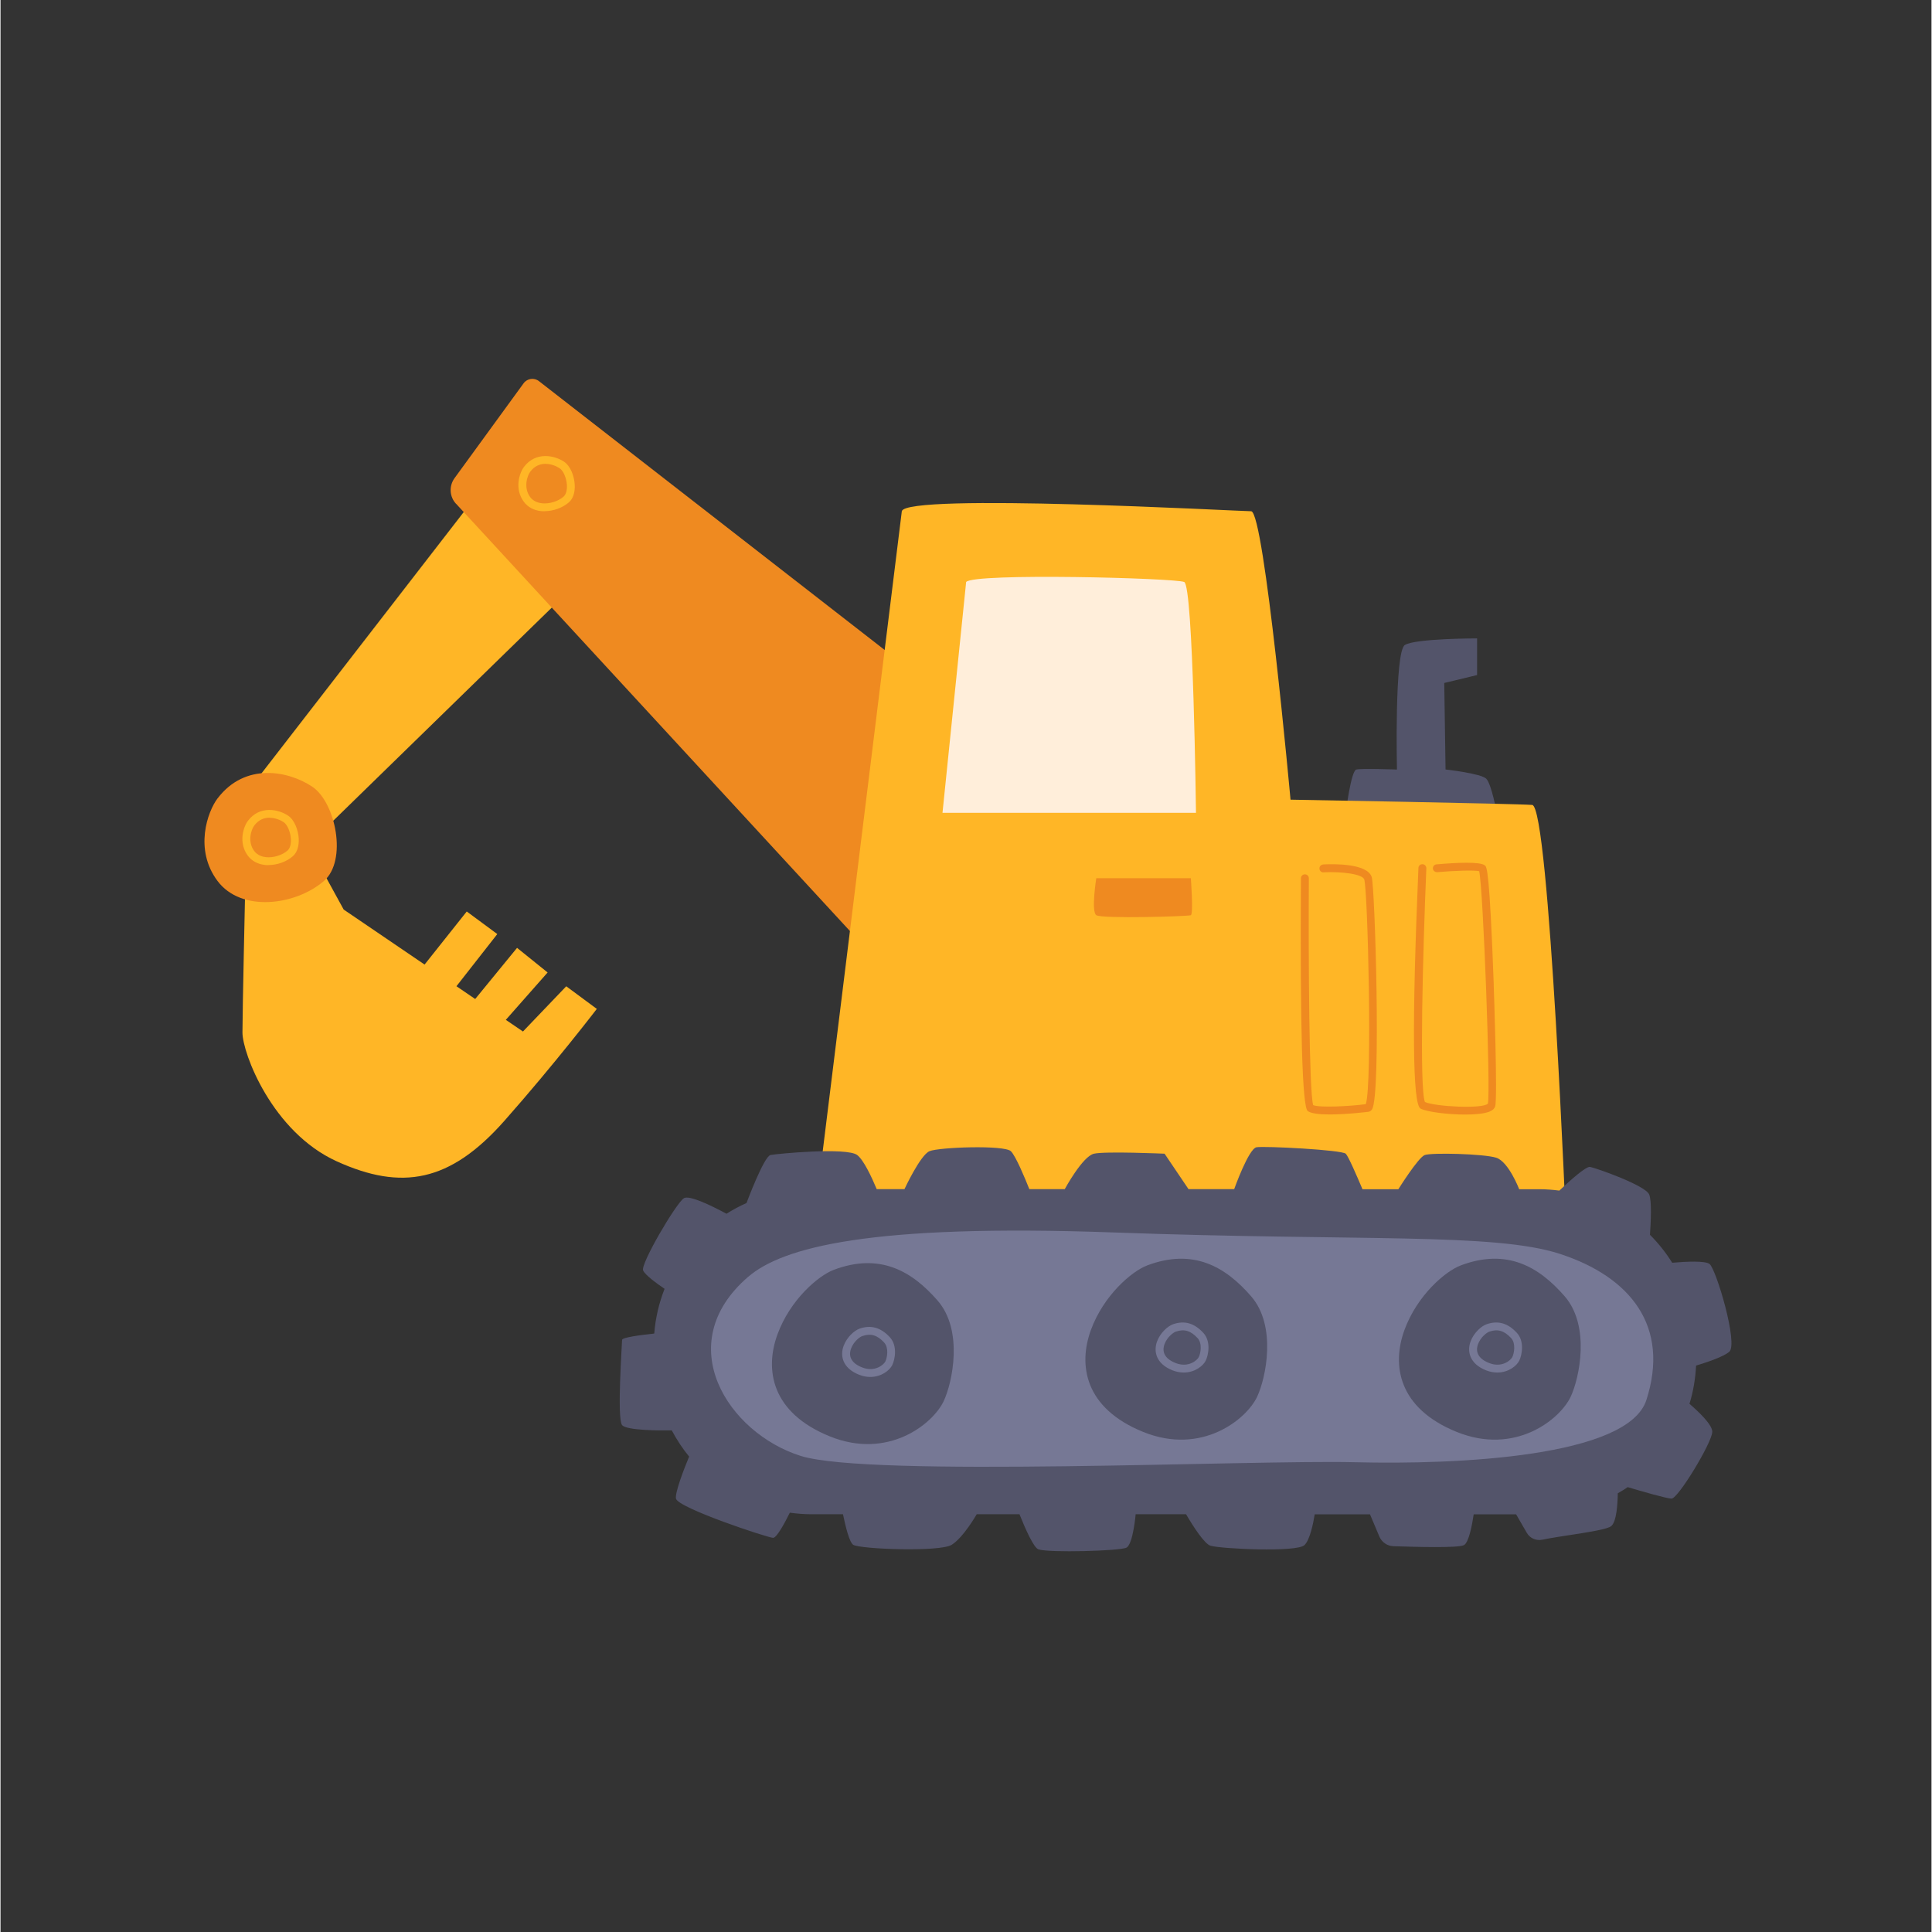
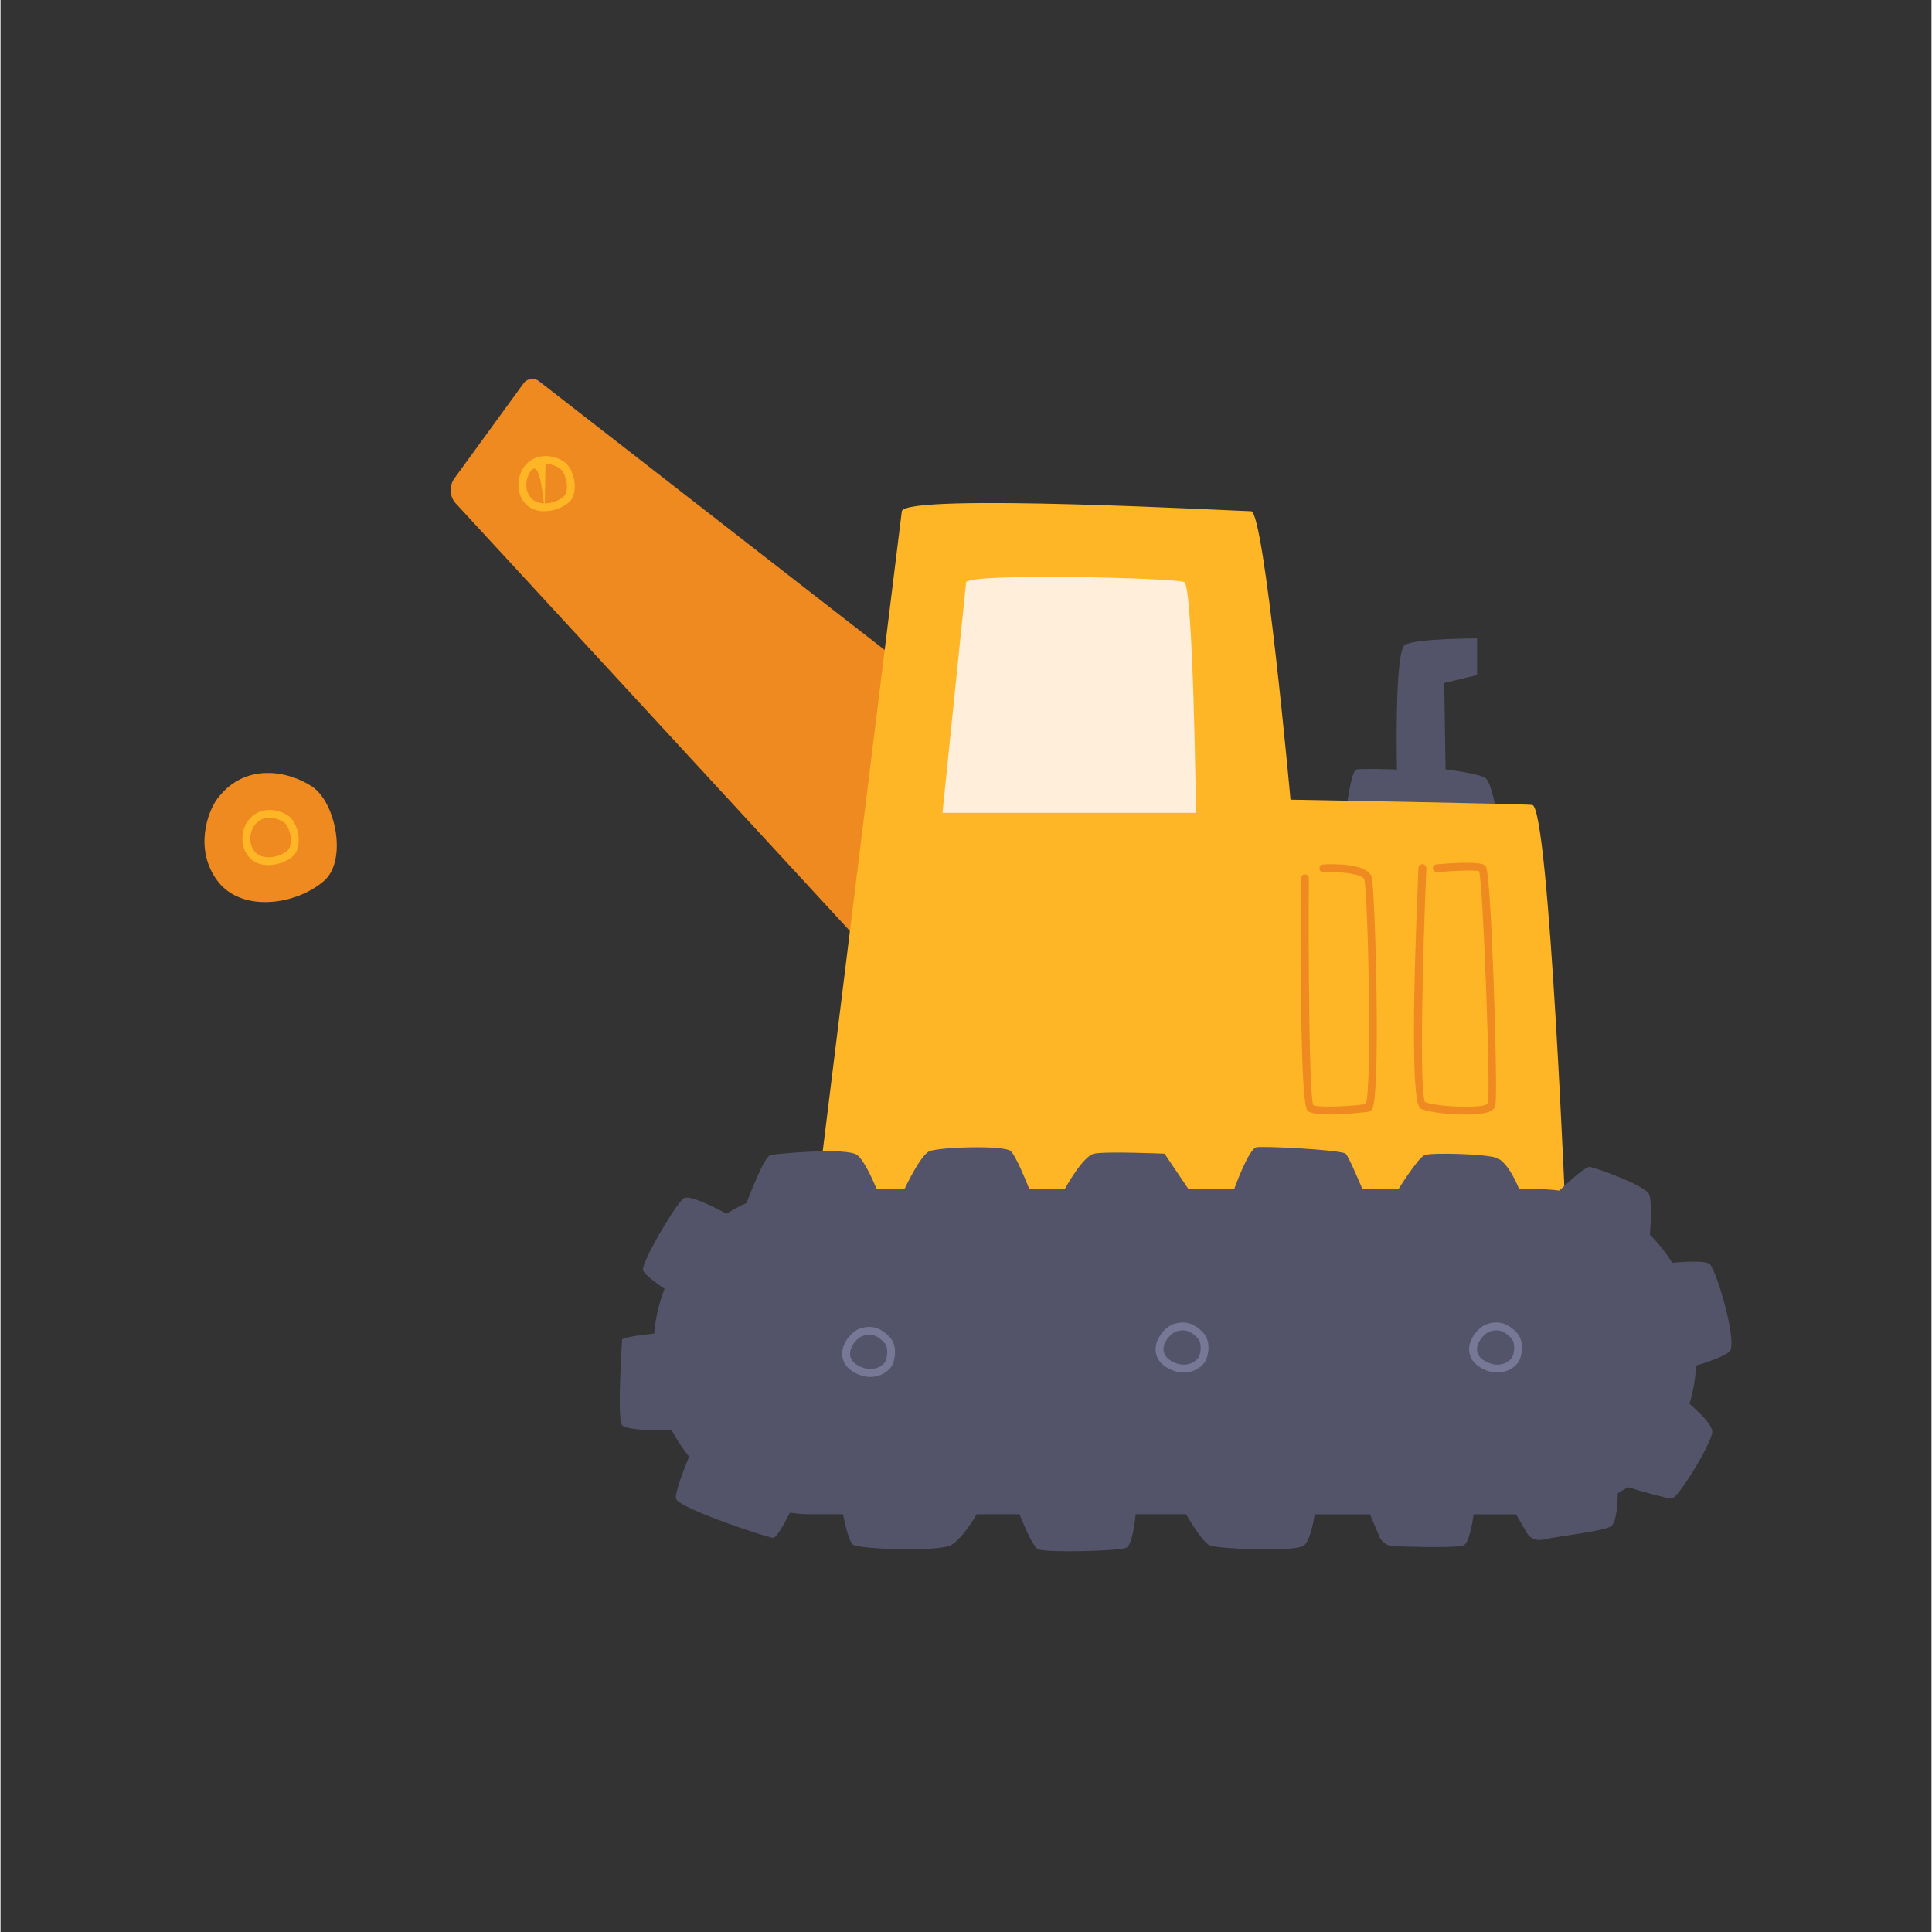
<svg xmlns="http://www.w3.org/2000/svg" width="300" viewBox="0 0 224.88 225" height="300" preserveAspectRatio="xMidYMid meet">
  <rect x="0" y="0" width="224.88" height="225" fill="#333333" stroke="none" />
  <defs>
    <clipPath id="8afc59ecf6">
      <path d="M 72 133 L 202 133 L 202 180.977 L 72 180.977 Z M 72 133 " clip-rule="nonzero" />
    </clipPath>
  </defs>
-   <path fill="#ffb626" d="M 65.891 114.855 L 60.844 120.129 L 58.848 118.77 L 63.715 113.254 L 60.156 110.387 L 55.281 116.344 L 53.098 114.855 L 57.855 108.781 L 54.297 106.152 L 49.387 112.332 L 39.965 105.926 L 36.633 99.844 L 28.492 103.637 C 28.492 103.637 28.176 117.84 28.176 120.246 C 28.176 122.652 31.641 131.836 39.16 135.25 C 46.727 138.684 52.348 137.684 58.66 130.555 C 64.535 123.914 69.445 117.496 69.445 117.496 L 65.891 114.867 Z M 65.891 114.855 " fill-opacity="1" fill-rule="nonzero" />
-   <path fill="#ffb626" d="M 54.875 58.434 L 28.492 92.523 L 37.66 96.645 L 67.723 67.328 Z M 54.875 58.434 " fill-opacity="1" fill-rule="nonzero" />
  <path fill="#ef8a20" d="M 25.277 92.984 C 28.492 88.75 33.535 89.777 36.289 91.605 C 39.043 93.434 40.414 100.238 37.66 102.602 C 34.332 105.465 28.031 106.27 25.277 102.602 C 22.523 98.934 24.113 94.516 25.277 92.977 Z M 25.277 92.984 " fill-opacity="1" fill-rule="nonzero" />
  <path fill="#ffb626" d="M 31.227 100.754 C 31.09 100.754 30.945 100.754 30.812 100.734 C 29.961 100.645 29.277 100.273 28.816 99.672 C 27.652 98.121 28.309 96.254 28.816 95.59 C 30.188 93.777 32.355 94.238 33.473 94.977 C 34.258 95.5 34.664 96.68 34.727 97.625 C 34.781 98.543 34.539 99.301 34.023 99.734 C 33.285 100.367 32.219 100.742 31.219 100.742 Z M 31.336 95.227 C 30.719 95.227 30.07 95.453 29.555 96.137 C 29.203 96.605 28.715 97.996 29.555 99.121 C 29.934 99.617 30.504 99.781 30.91 99.824 C 31.777 99.914 32.789 99.609 33.43 99.051 C 33.707 98.805 33.852 98.312 33.816 97.688 C 33.762 96.867 33.402 96.031 32.969 95.742 C 32.598 95.5 31.984 95.238 31.324 95.238 Z M 31.336 95.227 " fill-opacity="1" fill-rule="nonzero" />
  <path fill="#ef8a20" d="M 53.043 58.656 L 101.293 111 L 103.586 76.176 L 62.711 44.391 C 62.152 43.949 61.332 44.066 60.914 44.645 L 52.871 55.691 C 52.215 56.602 52.285 57.848 53.043 58.664 Z M 53.043 58.656 " fill-opacity="1" fill-rule="nonzero" />
-   <path fill="#ffb626" d="M 63.371 59.539 C 63.234 59.539 63.09 59.539 62.957 59.523 C 62.105 59.434 61.422 59.062 60.961 58.457 C 59.797 56.91 60.453 55.043 60.961 54.375 C 62.332 52.566 64.5 53.023 65.617 53.762 C 66.402 54.285 66.809 55.465 66.871 56.414 C 66.926 57.332 66.684 58.09 66.168 58.523 C 65.43 59.152 64.363 59.531 63.359 59.531 Z M 63.48 54.016 C 62.863 54.016 62.215 54.242 61.699 54.926 C 61.348 55.395 60.859 56.781 61.699 57.91 C 62.078 58.406 62.648 58.566 63.055 58.613 C 63.922 58.703 64.934 58.395 65.574 57.836 C 65.852 57.594 65.996 57.098 65.961 56.477 C 65.906 55.656 65.547 54.816 65.113 54.531 C 64.742 54.285 64.129 54.023 63.469 54.023 Z M 63.48 54.016 " fill-opacity="1" fill-rule="nonzero" />
+   <path fill="#ffb626" d="M 63.371 59.539 C 63.234 59.539 63.09 59.539 62.957 59.523 C 62.105 59.434 61.422 59.062 60.961 58.457 C 59.797 56.91 60.453 55.043 60.961 54.375 C 62.332 52.566 64.5 53.023 65.617 53.762 C 66.402 54.285 66.809 55.465 66.871 56.414 C 66.926 57.332 66.684 58.09 66.168 58.523 C 65.43 59.152 64.363 59.531 63.359 59.531 Z C 62.863 54.016 62.215 54.242 61.699 54.926 C 61.348 55.395 60.859 56.781 61.699 57.91 C 62.078 58.406 62.648 58.566 63.055 58.613 C 63.922 58.703 64.934 58.395 65.574 57.836 C 65.852 57.594 65.996 57.098 65.961 56.477 C 65.906 55.656 65.547 54.816 65.113 54.531 C 64.742 54.285 64.129 54.023 63.469 54.023 Z M 63.48 54.016 " fill-opacity="1" fill-rule="nonzero" />
  <path fill="#53546a" d="M 156.664 94.66 C 156.664 94.66 157.277 89.777 157.891 89.621 C 158.504 89.469 162.629 89.621 162.629 89.621 C 162.629 89.621 162.32 75.879 163.551 75.113 C 164.777 74.348 171.961 74.348 171.961 74.348 L 171.961 78.617 L 168.137 79.539 L 168.289 89.613 C 168.289 89.613 172.414 90.074 173.027 90.688 C 173.641 91.301 174.254 94.66 174.254 94.66 Z M 156.664 94.66 " fill-opacity="1" fill-rule="nonzero" />
  <path fill="#ffb626" d="M 104.965 59.539 L 94.566 143.68 L 182.363 143.68 C 182.363 143.68 180.375 93.895 178.379 93.742 C 176.387 93.59 150.234 93.129 150.234 93.129 C 150.234 93.129 147.176 59.551 145.648 59.539 C 144.125 59.531 105.426 57.395 104.965 59.539 Z M 104.965 59.539 " fill-opacity="1" fill-rule="nonzero" />
  <path fill="#ffeeda" d="M 112.457 67.777 L 109.703 94.66 L 139.223 94.66 C 139.223 94.66 138.914 68.238 137.852 67.777 C 136.785 67.316 113.379 66.703 112.457 67.777 Z M 112.457 67.777 " fill-opacity="1" fill-rule="nonzero" />
-   <path fill="#ef8a20" d="M 127.613 102.277 C 127.613 102.277 126.992 106.152 127.613 106.582 C 128.238 107.016 138.312 106.727 138.625 106.582 C 138.941 106.441 138.625 102.277 138.625 102.277 Z M 127.613 102.277 " fill-opacity="1" fill-rule="nonzero" />
  <path fill="#ef8a20" d="M 154.035 100.68 C 153.781 100.691 153.586 100.906 153.602 101.16 C 153.609 101.41 153.836 101.629 154.082 101.59 C 156.203 101.484 158.613 101.789 158.82 102.422 C 159.234 103.699 159.777 126.293 159 128.59 C 157.168 128.836 153.574 129.023 152.871 128.699 C 152.402 127.141 152.312 111.773 152.367 102.285 C 152.367 102.031 152.168 101.824 151.906 101.824 C 151.652 101.824 151.445 102.031 151.445 102.285 C 151.344 119.77 151.605 128.891 152.23 129.383 C 152.617 129.691 153.648 129.789 154.805 129.789 C 156.844 129.789 159.27 129.484 159.316 129.477 C 159.434 129.457 159.605 129.395 159.73 129.188 C 160.797 127.473 160.066 103.285 159.688 102.133 C 159.164 100.535 155.219 100.609 154.027 100.672 Z M 154.035 100.68 " fill-opacity="1" fill-rule="nonzero" />
  <path fill="#ef8a20" d="M 173.902 114.676 C 173.414 101.238 173.082 100.949 172.875 100.789 C 172.316 100.32 169.5 100.465 167.234 100.664 C 166.98 100.68 166.789 100.906 166.816 101.16 C 166.836 101.41 167.078 101.582 167.312 101.574 C 169.301 101.395 171.656 101.32 172.207 101.457 C 172.684 103.629 173.551 127.086 173.219 128.527 C 172.648 129.16 167.141 128.891 165.887 128.34 C 165.23 126.781 165.637 110.902 166.051 101.121 C 166.059 100.871 165.859 100.652 165.609 100.645 C 165.32 100.645 165.137 100.832 165.129 101.086 C 164.363 119.184 164.441 128.609 165.375 129.105 C 166.086 129.484 168.504 129.801 170.59 129.801 C 171.746 129.801 172.793 129.699 173.391 129.465 C 173.75 129.32 173.984 129.113 174.066 128.844 C 174.363 127.934 173.914 115.199 173.895 114.66 Z M 173.902 114.676 " fill-opacity="1" fill-rule="nonzero" />
  <g clip-path="url(#8afc59ecf6)">
    <path fill="#53546a" d="M 201.328 157.43 C 202.402 156.512 199.801 147.805 199.035 147.203 C 198.539 146.805 196.234 146.922 194.684 147.059 C 193.941 145.875 193.078 144.785 192.094 143.805 C 192.199 142.336 192.316 139.848 192.004 139.109 C 191.543 138.035 185.883 136.055 185.125 135.898 C 184.656 135.809 182.859 137.414 181.539 138.656 C 180.773 138.559 179.996 138.496 179.203 138.496 L 176.863 138.496 C 176.863 138.496 175.637 135.289 174.191 134.828 C 172.738 134.367 166.617 134.215 165.852 134.52 C 165.086 134.828 162.793 138.496 162.793 138.496 L 158.613 138.496 C 157.945 136.91 156.969 134.664 156.672 134.367 C 156.211 133.91 147.184 133.449 146.273 133.609 C 145.352 133.773 143.672 138.488 143.672 138.488 L 138.355 138.488 L 135.566 134.359 C 135.566 134.359 128.688 134.055 127.344 134.359 C 126.008 134.664 123.941 138.488 123.941 138.488 L 119.816 138.488 C 119.301 137.188 118.234 134.629 117.668 134.07 C 116.898 133.324 109.254 133.602 108.18 134.07 C 107.105 134.539 105.273 138.488 105.273 138.488 L 102.043 138.488 C 101.438 137.043 100.516 135.082 99.766 134.512 C 98.539 133.594 90.434 134.359 89.676 134.512 C 88.906 134.664 86.887 140.082 86.887 140.082 L 86.887 140.102 C 86.062 140.461 85.297 140.883 84.547 141.352 C 82.957 140.496 80.215 139.125 79.574 139.551 C 78.652 140.164 74.527 147.184 74.836 147.949 C 75.043 148.473 76.469 149.508 77.336 150.094 C 76.695 151.734 76.277 153.473 76.133 155.305 C 74.5 155.477 72.387 155.762 72.387 156.043 C 72.387 156.504 71.773 165.207 72.387 165.965 C 72.895 166.598 76.801 166.605 78.176 166.586 C 78.754 167.668 79.422 168.695 80.195 169.633 C 79.574 171.137 78.555 173.77 78.66 174.516 C 78.816 175.59 89.367 179.094 89.98 179.094 C 90.414 179.094 91.398 177.23 91.922 176.168 C 92.727 176.273 93.539 176.348 94.379 176.348 L 98.113 176.348 C 98.414 177.789 98.855 179.609 99.305 179.906 C 100.074 180.41 109.398 180.773 110.777 179.906 C 112.152 179.043 113.688 176.348 113.688 176.348 L 118.668 176.348 C 119.336 178.016 120.32 180.258 120.879 180.438 C 122.109 180.852 130.367 180.629 131.125 180.238 C 131.895 179.852 132.199 176.348 132.199 176.348 L 138.066 176.348 C 139.004 177.941 140.234 179.809 140.918 180.016 C 142.148 180.375 150.957 180.809 151.859 179.941 C 152.492 179.328 152.879 177.43 153.051 176.355 L 159.488 176.355 L 160.578 178.941 C 160.859 179.602 161.492 180.043 162.203 180.07 C 164.586 180.148 169.824 180.305 170.438 179.941 C 171.016 179.609 171.395 177.508 171.566 176.355 L 176.504 176.355 L 177.75 178.512 C 178.109 179.141 178.84 179.465 179.562 179.312 C 181.73 178.844 186.895 178.301 187.578 177.734 C 188.203 177.223 188.328 175.176 188.348 173.906 C 188.734 173.68 189.133 173.453 189.5 173.191 C 191.164 173.688 194.07 174.527 194.609 174.527 C 195.379 174.527 199.352 167.957 199.352 166.738 C 199.352 165.91 197.742 164.387 196.695 163.488 C 197.137 162.07 197.383 160.574 197.465 159.035 C 198.773 158.637 200.66 158.008 201.336 157.422 Z M 201.328 157.43 " fill-opacity="1" fill-rule="nonzero" />
  </g>
-   <path fill="#767895" d="M 87.066 148.707 C 91.02 145.289 101.137 142.496 129.734 143.535 C 158.332 144.57 173.957 143.543 181.586 146.02 C 189.844 148.707 194.438 154.473 191.676 163.047 C 189.539 169.695 169.652 170.59 157.719 170.289 C 145.785 169.992 101.164 172.086 93.176 169.551 C 84.766 166.895 77.992 156.539 87.059 148.707 Z M 87.066 148.707 " fill-opacity="1" fill-rule="nonzero" />
  <path fill="#53546a" d="M 97.031 147.887 C 102.422 145.859 106.148 148.031 109.145 151.48 C 112.141 154.934 110.879 160.973 109.84 163.18 C 108.594 165.82 103.379 170.039 96.562 167.273 C 89.746 164.504 88.996 159.484 90.477 155.422 C 91.957 151.355 95.254 148.555 97.039 147.887 Z M 97.031 147.887 " fill-opacity="1" fill-rule="nonzero" />
  <path fill="#53546a" d="M 133.535 147.371 C 138.926 145.344 142.652 147.516 145.648 150.969 C 148.645 154.422 147.383 160.457 146.344 162.668 C 145.098 165.309 139.883 169.523 133.066 166.758 C 126.25 163.992 125.5 158.973 126.98 154.906 C 128.461 150.844 131.758 148.039 133.543 147.371 Z M 133.535 147.371 " fill-opacity="1" fill-rule="nonzero" />
  <path fill="#53546a" d="M 170.051 147.371 C 175.438 145.344 179.168 147.516 182.164 150.969 C 185.16 154.422 183.895 160.457 182.859 162.668 C 181.613 165.309 176.395 169.523 169.578 166.758 C 162.766 163.992 162.016 158.973 163.496 154.906 C 164.977 150.844 168.27 148.039 170.059 147.371 Z M 170.051 147.371 " fill-opacity="1" fill-rule="nonzero" />
  <path fill="#767895" d="M 101.301 160.359 C 100.895 160.359 100.461 160.289 100 160.105 C 98.023 159.332 97.77 157.855 98.188 156.738 C 98.566 155.719 99.441 154.941 100.062 154.727 C 101.383 154.277 102.52 154.602 103.566 155.727 C 104.496 156.727 104.164 158.34 103.855 158.973 C 103.566 159.566 102.609 160.359 101.301 160.359 Z M 100.371 155.594 C 100.062 155.699 99.359 156.23 99.055 157.051 C 98.844 157.602 98.738 158.621 100.344 159.25 C 101.832 159.836 102.855 158.934 103.043 158.566 C 103.27 158.105 103.469 156.953 102.906 156.348 C 102.105 155.484 101.355 155.258 100.379 155.594 Z M 100.371 155.594 " fill-opacity="1" fill-rule="nonzero" />
  <path fill="#767895" d="M 137.805 159.844 C 137.398 159.844 136.965 159.773 136.504 159.594 C 134.527 158.816 134.277 157.34 134.691 156.223 C 135.07 155.203 135.945 154.43 136.57 154.215 C 137.887 153.762 139.023 154.086 140.07 155.215 C 141 156.215 140.668 157.828 140.359 158.457 C 140.07 159.051 139.113 159.844 137.805 159.844 Z M 136.875 155.078 C 136.57 155.188 135.863 155.719 135.559 156.539 C 135.352 157.09 135.242 158.105 136.848 158.738 C 138.336 159.324 139.359 158.422 139.547 158.051 C 139.773 157.594 139.973 156.438 139.41 155.836 C 138.609 154.969 137.859 154.746 136.883 155.078 Z M 136.875 155.078 " fill-opacity="1" fill-rule="nonzero" />
  <path fill="#767895" d="M 174.32 159.844 C 173.914 159.844 173.48 159.773 173.02 159.594 C 171.043 158.816 170.789 157.34 171.203 156.223 C 171.582 155.203 172.461 154.43 173.082 154.215 C 174.398 153.762 175.539 154.086 176.586 155.215 C 177.516 156.215 177.18 157.828 176.875 158.457 C 176.586 159.051 175.629 159.844 174.32 159.844 Z M 173.391 155.078 C 173.082 155.188 172.379 155.719 172.07 156.539 C 171.863 157.09 171.754 158.105 173.363 158.738 C 174.852 159.324 175.871 158.422 176.062 158.051 C 176.285 157.594 176.484 156.438 175.926 155.836 C 175.121 154.969 174.371 154.746 173.398 155.078 Z M 173.391 155.078 " fill-opacity="1" fill-rule="nonzero" />
</svg>